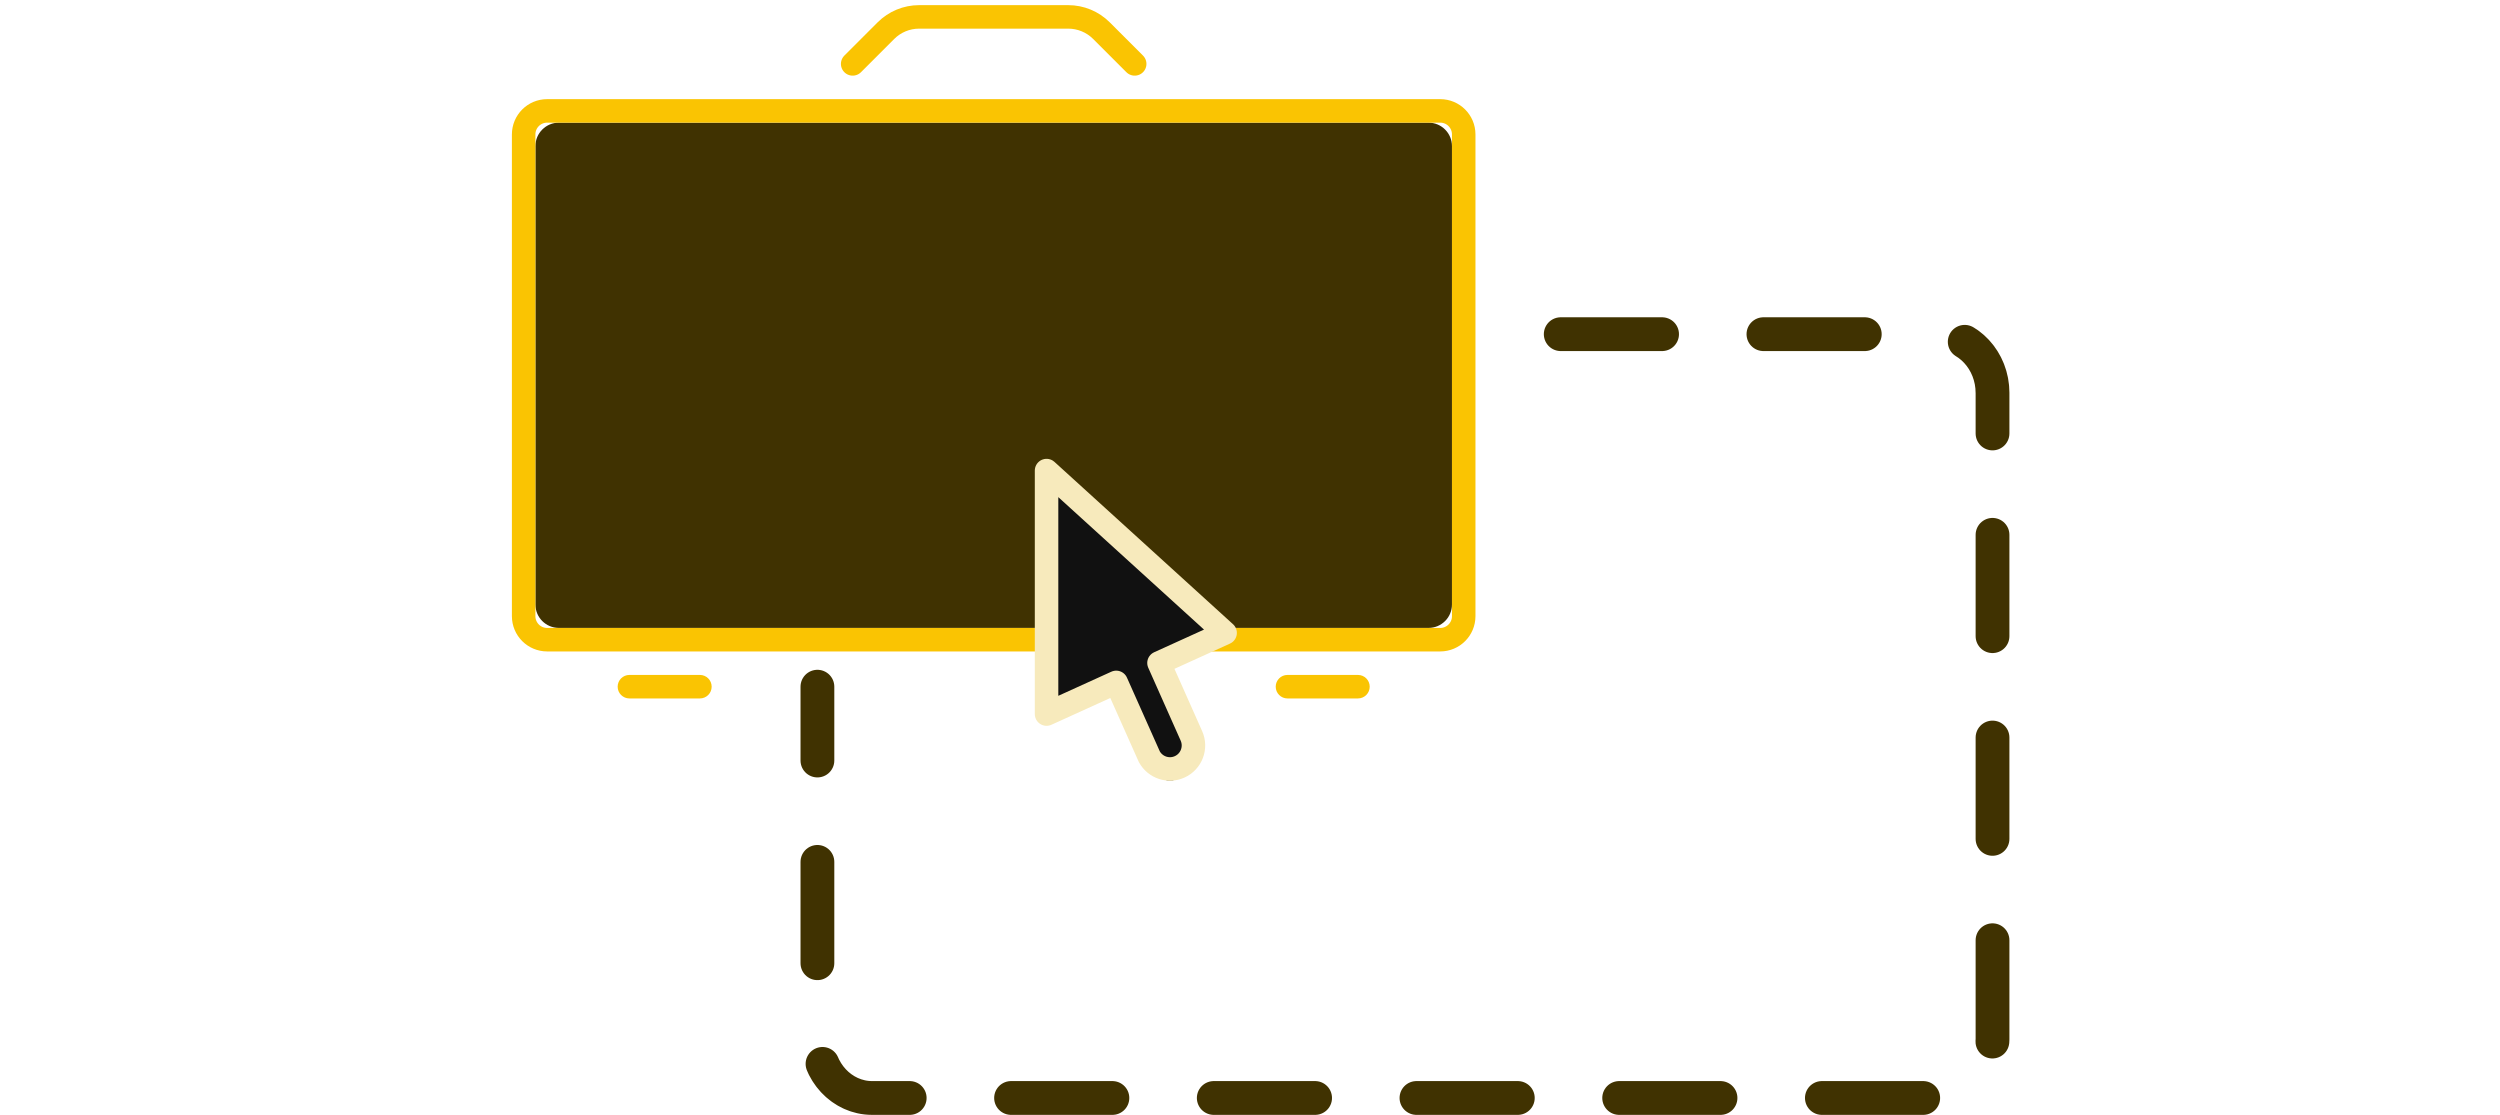
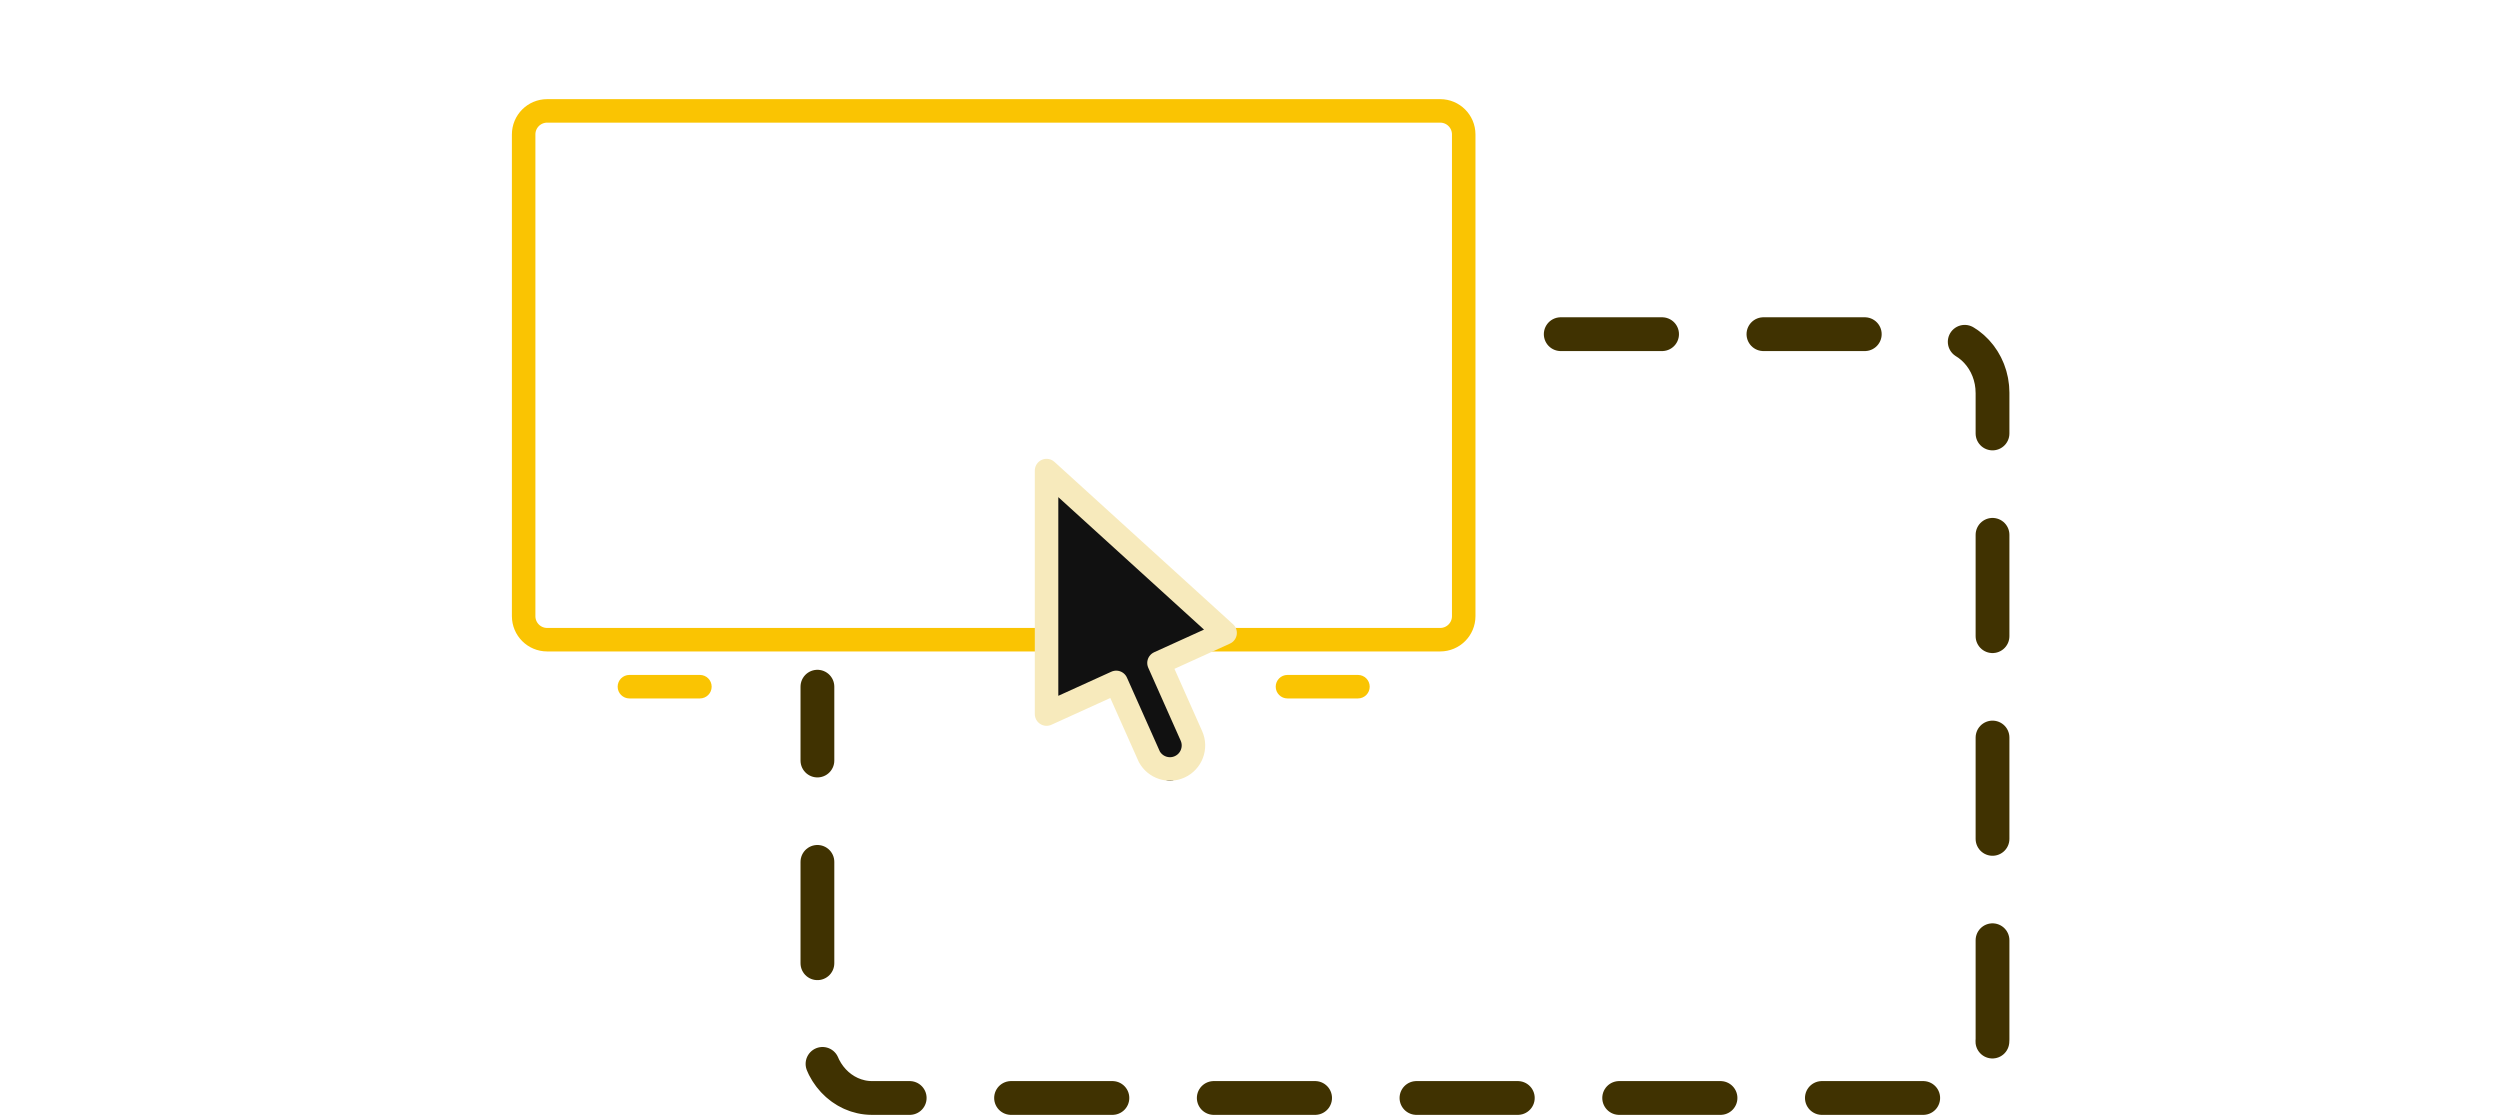
<svg xmlns="http://www.w3.org/2000/svg" fill="none" viewBox="0 0 148 66" height="66" width="148">
  <path stroke-dasharray="6 6" stroke-linecap="round" stroke-width="2" stroke="#403201" d="M92.395 19.783H114.721C116.508 19.783 117.957 21.34 117.957 23.261V61.522C117.957 63.443 116.508 65 114.721 65H51.627C49.84 65 48.391 63.443 48.391 61.522V40.652" />
  <path fill="#FAC402" d="M41.435 39.956H37.261C36.877 39.956 36.565 40.268 36.565 40.652C36.565 41.036 36.877 41.348 37.261 41.348H41.435C41.819 41.348 42.13 41.036 42.13 40.652C42.13 40.268 41.819 39.956 41.435 39.956Z" />
  <path fill="#FAC402" d="M80.391 39.956H76.217C75.833 39.956 75.522 40.268 75.522 40.652C75.522 41.036 75.833 41.348 76.217 41.348H80.391C80.775 41.348 81.087 41.036 81.087 40.652C81.087 40.268 80.775 39.956 80.391 39.956Z" />
-   <path fill="#403201" d="M84.565 7.261H33.087C32.319 7.261 31.696 7.884 31.696 8.653V35.783C31.696 36.551 32.319 37.174 33.087 37.174H84.565C85.334 37.174 85.957 36.551 85.957 35.783V8.653C85.957 7.884 85.334 7.261 84.565 7.261Z" />
  <path stroke-width="1.391" stroke="#FAC402" d="M85.261 6.565H32.391C31.623 6.565 31 7.188 31 7.957V36.478C31 37.247 31.623 37.87 32.391 37.87H85.261C86.029 37.87 86.652 37.247 86.652 36.478V7.957C86.652 7.188 86.029 6.565 85.261 6.565Z" />
-   <path stroke-linecap="round" stroke-width="1.391" stroke="#FAC402" d="M50.478 3.783L52.446 1.815C52.968 1.293 53.675 1 54.413 1H63.239C63.977 1 64.684 1.293 65.206 1.815L67.174 3.783" />
  <g filter="url(#filter0_d_1843_9844)">
    <path fill="black" d="M62.652 29.431L71.277 37.272L67.696 38.899L69.897 43.848C70.053 44.199 69.894 44.61 69.543 44.766C69.217 44.911 68.84 44.785 68.662 44.485L68.625 44.413L66.43 39.475L62.652 41.192V29.431Z" />
-     <path stroke-width="0.696" stroke="#F7EABC" d="M63 40.652V30.217L70.652 37.174L67.552 38.582L67.238 38.725L67.379 39.04L69.579 43.989C69.579 43.989 69.579 43.989 69.579 43.989C69.657 44.165 69.578 44.37 69.402 44.448C69.242 44.52 69.056 44.46 68.966 44.315L68.939 44.263L66.748 39.334L66.606 39.013L66.286 39.158L63 40.652Z" />
  </g>
  <path stroke-linejoin="round" stroke-width="1.391" stroke="#F7EABC" fill="#111111" d="M61.956 27.858L72.527 37.468L68.612 39.247L70.532 43.565C70.688 43.916 70.687 44.297 70.559 44.63C70.432 44.962 70.177 45.246 69.826 45.402C69.502 45.546 69.152 45.556 68.838 45.456C68.507 45.35 68.217 45.121 68.04 44.798L66.08 40.398L61.956 42.273V27.858Z" clip-rule="evenodd" fill-rule="evenodd" />
  <defs>
    <filter color-interpolation-filters="sRGB" filterUnits="userSpaceOnUse" height="23.743" width="16.973" y="26.648" x="58.478" id="filter0_d_1843_9844">
      <feFlood result="BackgroundImageFix" flood-opacity="0" />
      <feColorMatrix result="hardAlpha" values="0 0 0 0 0 0 0 0 0 0 0 0 0 0 0 0 0 0 127 0" type="matrix" in="SourceAlpha" />
      <feOffset dy="1.391" />
      <feGaussianBlur stdDeviation="2.087" />
      <feComposite operator="out" in2="hardAlpha" />
      <feColorMatrix values="0 0 0 0 0 0 0 0 0 0 0 0 0 0 0 0 0 0 1 0" type="matrix" />
      <feBlend result="effect1_dropShadow_1843_9844" in2="BackgroundImageFix" mode="normal" />
      <feBlend result="shape" in2="effect1_dropShadow_1843_9844" in="SourceGraphic" mode="normal" />
    </filter>
  </defs>
</svg>